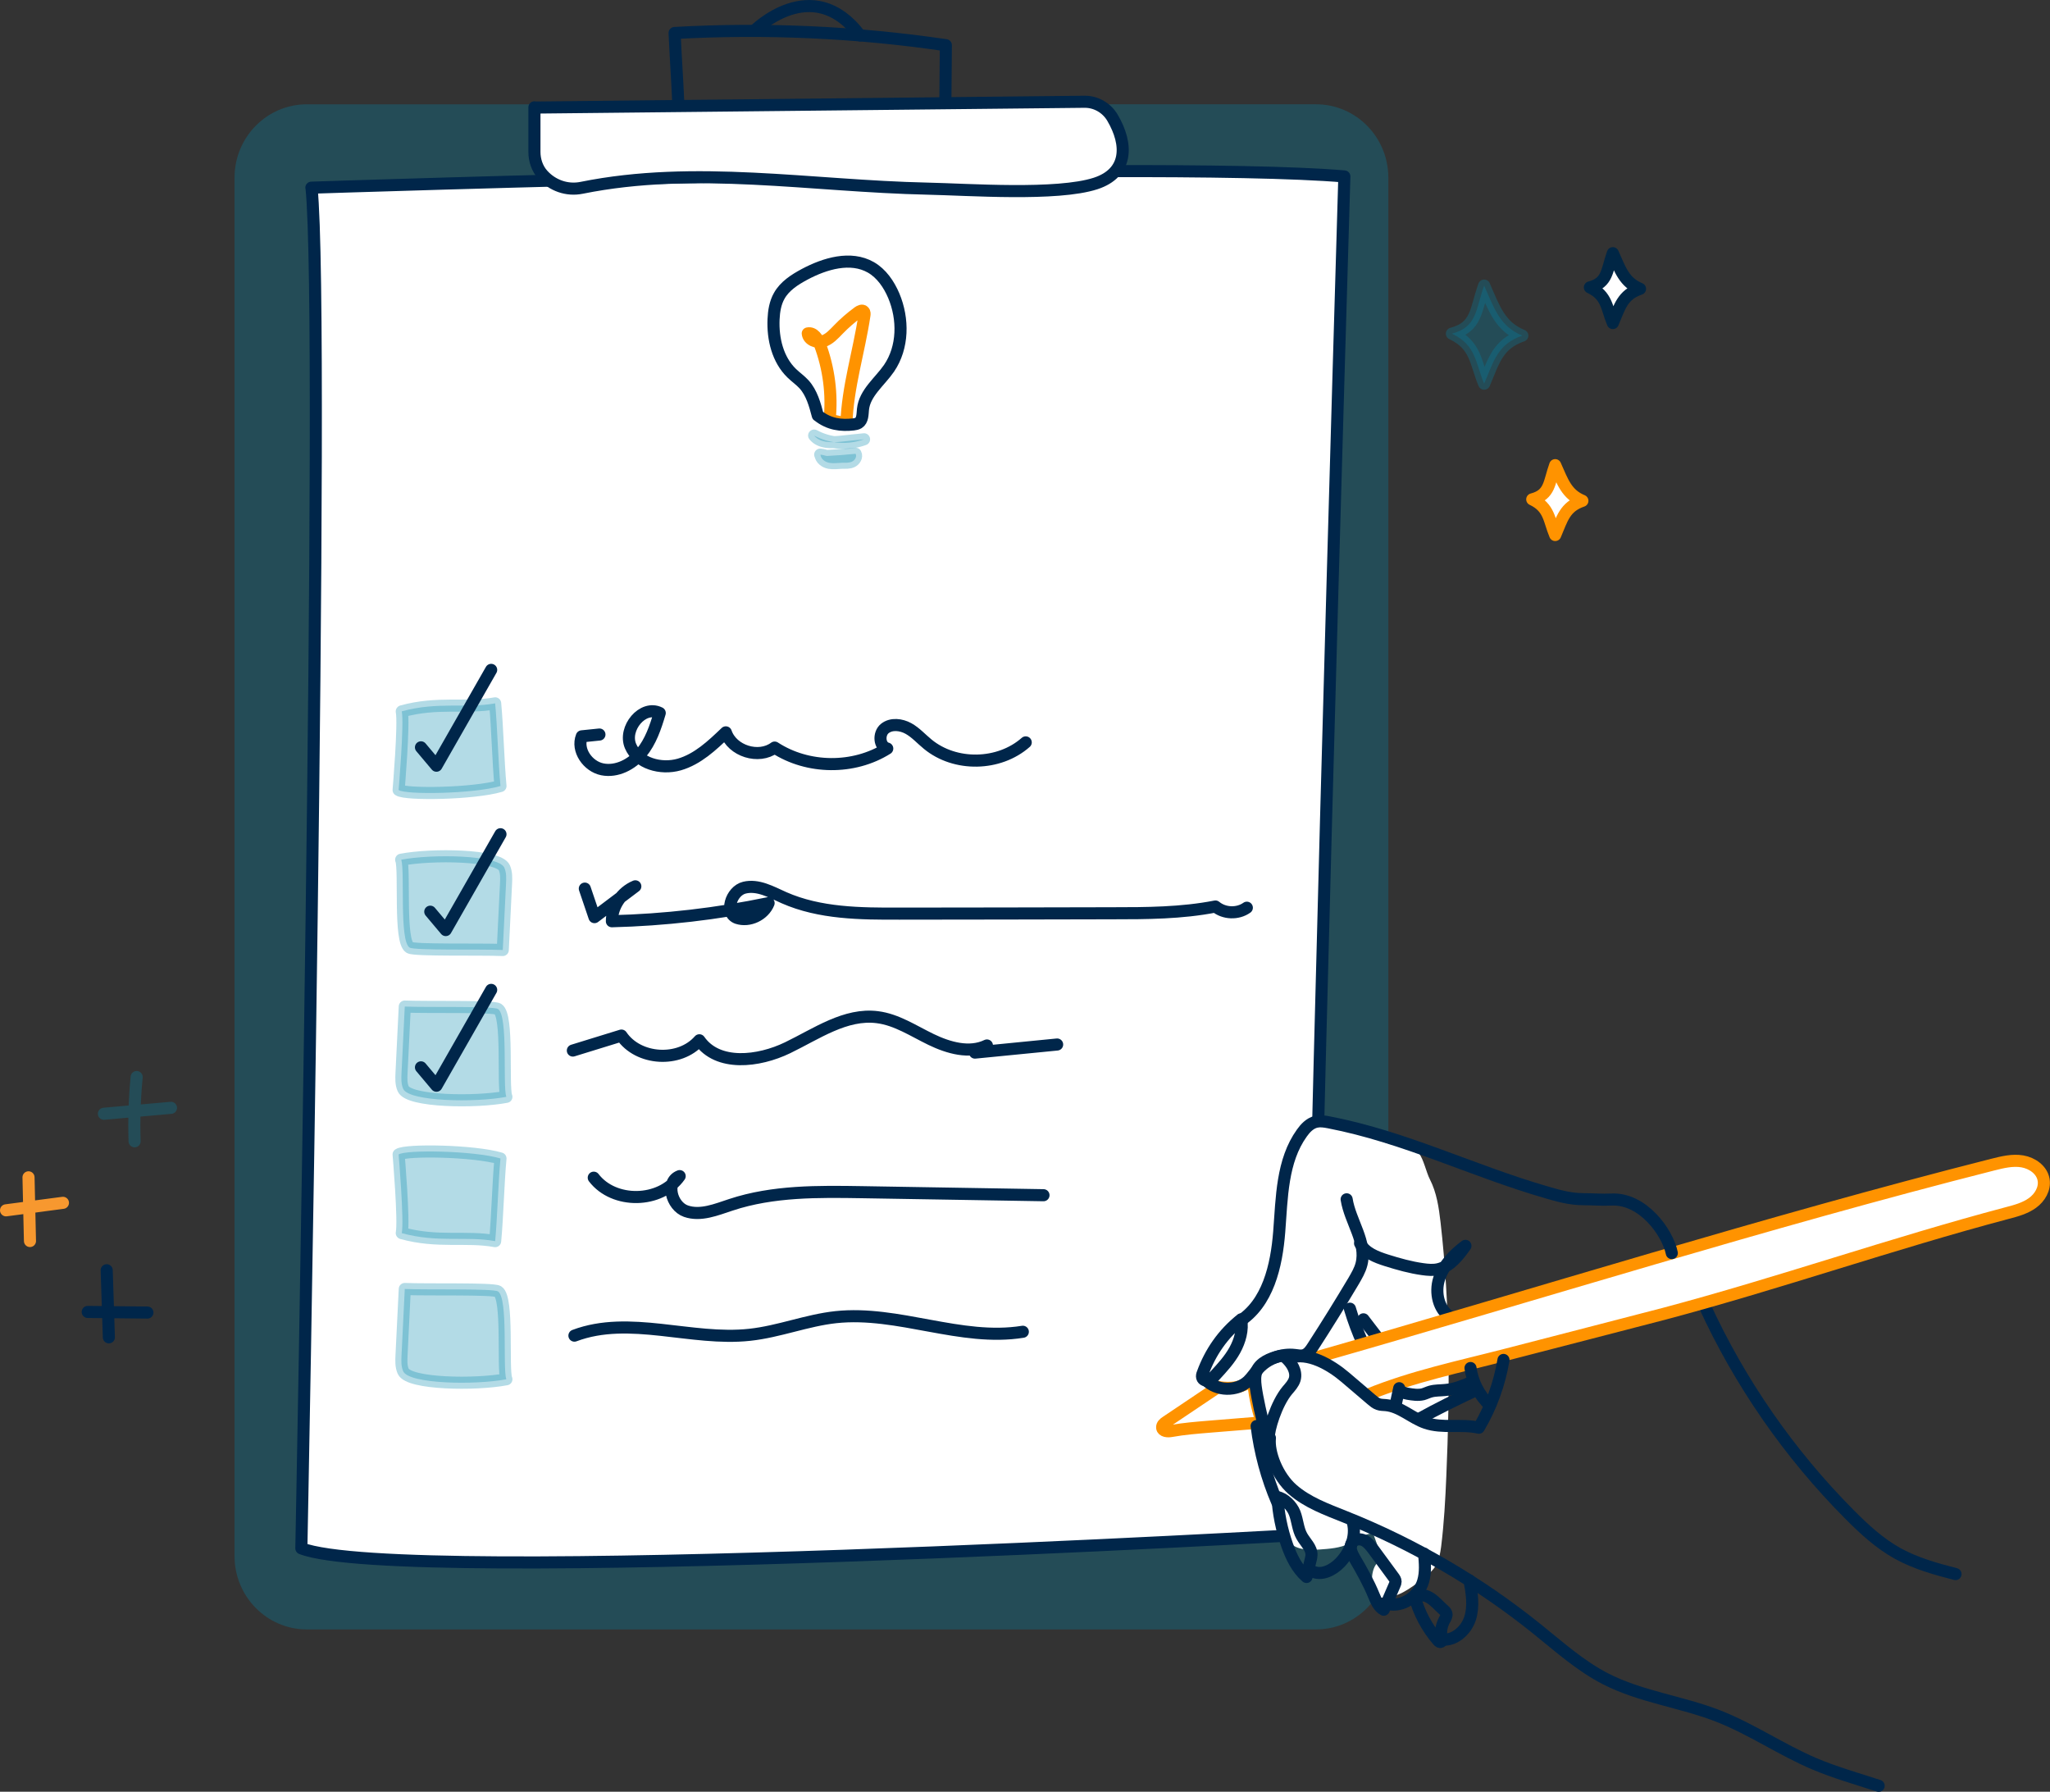
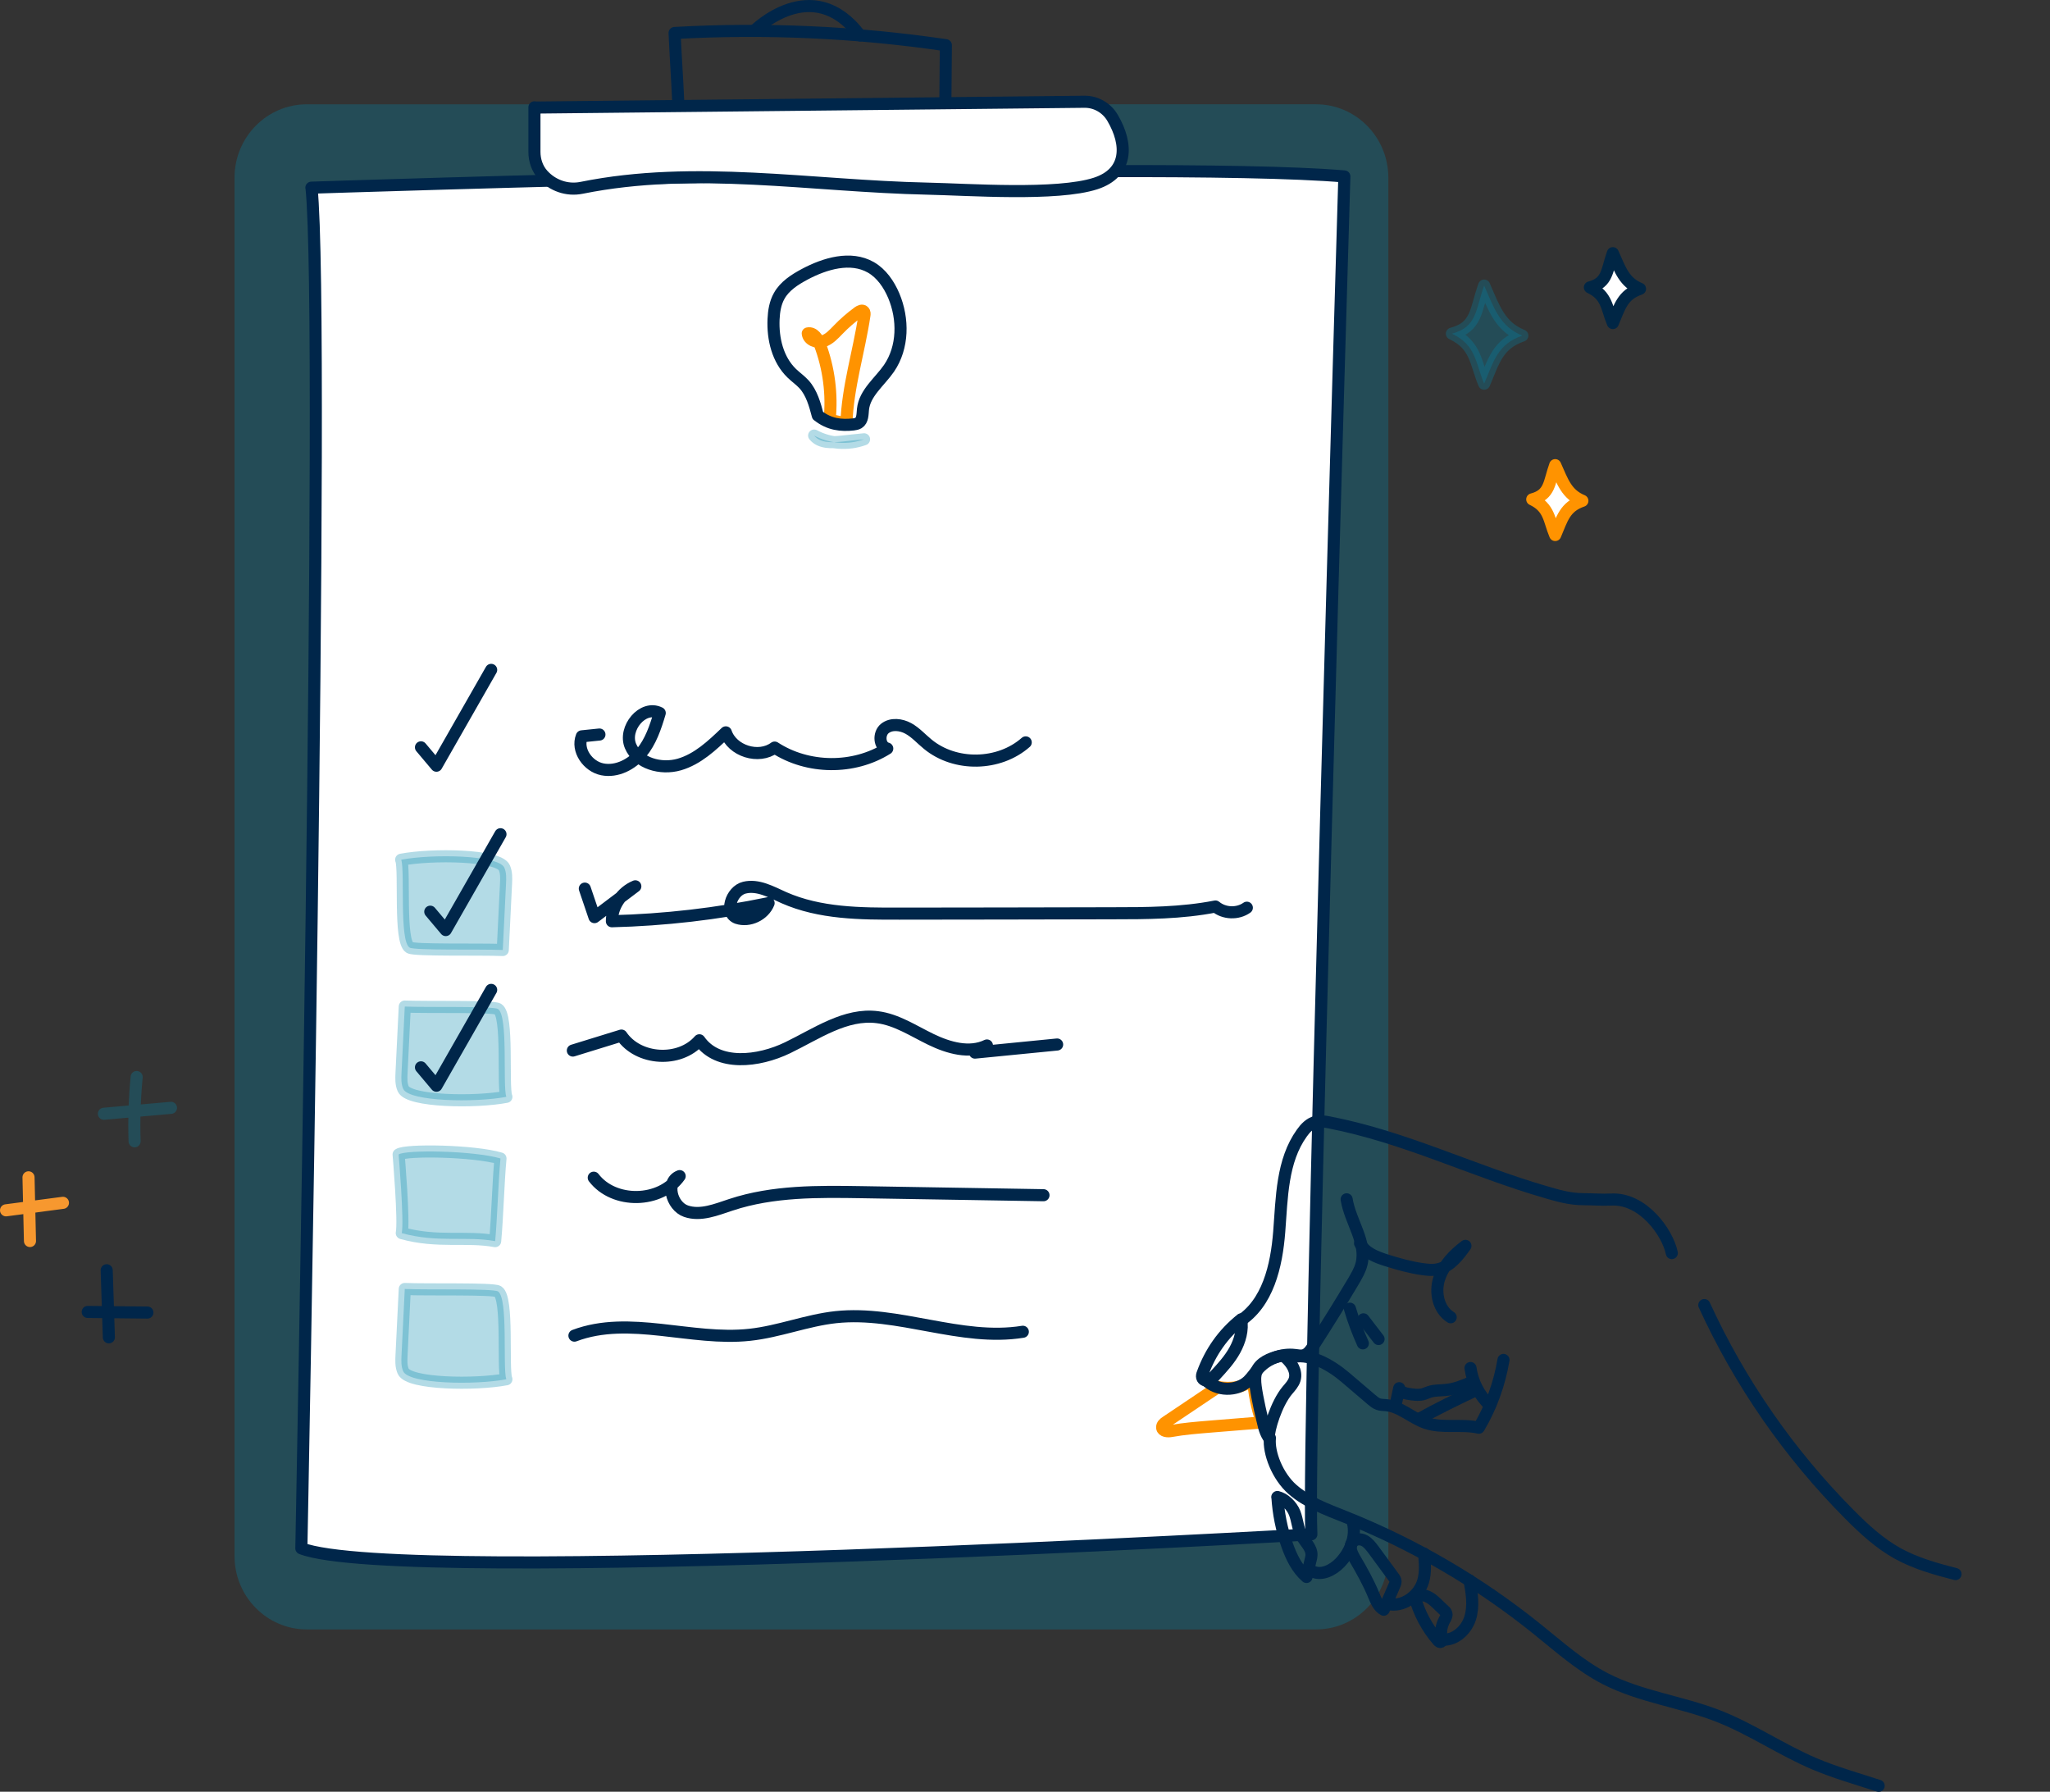
<svg xmlns="http://www.w3.org/2000/svg" id="Ebene_2" data-name="Ebene 2" viewBox="0 0 169.66 148.26">
  <rect x="0" y="0" width="169.66" height="148.26" fill="#333333" stroke="none" />
  <defs>
    <style>      .cls-1 {        stroke: #ff9300;      }      .cls-1, .cls-2, .cls-3, .cls-4, .cls-5, .cls-6, .cls-7, .cls-8 {        stroke-linecap: round;        stroke-linejoin: round;      }      .cls-1, .cls-2, .cls-3, .cls-9 {        fill: #fff;      }      .cls-2, .cls-5 {        stroke: #00264a;      }      .cls-3 {        stroke: #002645;      }      .cls-4 {        stroke: #f7982f;      }      .cls-4, .cls-5, .cls-6, .cls-7 {        fill: none;      }      .cls-6, .cls-8 {        stroke: #0087aa;      }      .cls-7 {        stroke: #00274c;      }      .cls-8 {        opacity: .3;      }      .cls-8, .cls-10 {        fill: #0087aa;      }      .cls-11, .cls-10 {        opacity: .3;      }    </style>
  </defs>
  <g id="Ebene_1-2" data-name="Ebene 1">
    <g>
      <path class="cls-10" d="M38.8,8.63h-13.41c-3.3,0-5.98,2.72-5.98,6.07v114.06c0,3.35,2.68,6.07,5.98,6.07H108.92c3.3,0,5.98-2.72,5.98-6.07V14.7c0-3.35-2.68-6.07-5.98-6.07H52.12" />
      <path class="cls-2" d="M25.77,15.53s69.3-2.32,85.49-.93c0,0-3.13,104.5-2.73,112.36,0,0-75.41,4.35-83.59,1.16,0,0,1.99-101.48,.84-112.59Z" />
-       <path class="cls-9" d="M109.46,93.23c-.29,0-.58,.05-.83,.2-.25,.15-.42,.41-.56,.67-2.07,3.76-.54,8.5-1.6,12.65-.24,.95-.62,1.9-.54,2.88,.04,.52,.22,1.03,.34,1.54,.28,1.17,.3,2.39,.31,3.59,.02,2.05,.05,4.1,.07,6.15,.02,1.54,.03,3.09-.18,4.61-.09,.65-.21,1.36,.13,1.92,.49,.81,1.64,.84,2.58,.78,.85-.06,1.72-.12,2.48-.49,.65-.32,1.26-.87,1.99-.82,.26,.72,.52,1.44,.78,2.16-.88,.25-.96,1.45-.86,2.36,.02,.2,.05,.4,.18,.55,.14,.16,.37,.2,.58,.22,1.26,.08,2.38-.75,3.38-1.53,.44-.35,.89-.7,1.16-1.19,.25-.46,.33-.99,.4-1.5,.24-1.94,.35-3.9,.43-5.86,.3-7,.32-14.03-.48-20.99-.14-1.21-.32-2.45-.88-3.54-.3-.58-.52-1.67-.9-2.14-.46-.57-1.32-.51-2-.68-1.99-.5-3.86-1.6-5.96-1.53Z" />
-       <path class="cls-8" d="M33.25,58.87c.21,.98-.26,6.5-.26,6.5,.58,.41,6.24,.32,8.43-.33-.18-1.89-.26-4.95-.44-6.84-2.4,.44-4.75-.16-7.72,.66Z" />
+       <path class="cls-8" d="M33.25,58.87Z" />
      <path class="cls-8" d="M33.21,71.14c.31,.97-.18,6.74,.69,7.27,.42,.25,5.8,.12,7.71,.2,.09-1.83,.18-3.67,.27-5.5,.02-.44,.04-.9-.14-1.31-.47-1.06-5.98-1.15-8.54-.66Z" />
      <path class="cls-5" d="M49.61,60.78l-1.46,.15c-.45,1.14,.5,2.49,1.7,2.73s2.44-.41,3.22-1.35,1.18-2.13,1.53-3.31c-1.41-.7-3.03,1.28-2.42,2.73s2.52,1.97,4.04,1.53,2.71-1.57,3.85-2.66c.53,1.55,2.72,2.24,4.04,1.26,2.75,1.79,6.54,1.83,9.32,.08-.67-.17-.74-1.23-.2-1.66s1.35-.33,1.95,0,1.07,.87,1.6,1.3c2.27,1.87,5.9,1.8,8.11-.15" />
      <path class="cls-5" d="M48.4,73.53l.8,2.36c1.13-.85,2.26-1.7,3.38-2.55-1.14,.47-1.94,1.66-1.94,2.89,4.36-.11,8.7-.61,12.97-1.5-.39,.98-1.6,1.56-2.6,1.23-1.08-.39-.52-2.24,.6-2.51s2.22,.36,3.27,.83c2.97,1.31,6.33,1.33,9.58,1.32,5.86,0,11.71-.02,17.57-.03,2.86,0,5.75-.01,8.56-.56,.72,.6,1.84,.64,2.6,.1" />
      <path class="cls-5" d="M47.41,86.93l4.02-1.24c1.39,2.06,4.82,2.26,6.45,.39,1.52,2.18,4.9,1.78,7.3,.62s4.8-2.87,7.44-2.53c1.59,.2,2.98,1.14,4.43,1.84s3.18,1.2,4.63,.5c-.33,.2-.66,.39-.99,.59,2.27-.22,4.53-.44,6.8-.67" />
      <path class="cls-5" d="M49.14,97.45c1.67,2.19,5.52,2.12,7.11-.13-1.2,.45-.69,2.48,.52,2.9s2.51-.13,3.73-.53c3.48-1.15,7.22-1.1,10.88-1.04,4.99,.08,9.99,.17,14.98,.25" />
      <path class="cls-5" d="M47.54,110.52c4.56-1.72,9.67,.46,14.51-.07,2.42-.26,4.72-1.2,7.13-1.46,5.17-.55,10.34,2.04,15.47,1.21" />
      <path class="cls-8" d="M122.83,31.75c.8-1.86,1.1-3.27,3.16-3.98-1.83-.75-2.3-2.17-3.16-4.14-.73,2.03-.57,3.42-2.67,3.98,2.02,.95,1.94,2.41,2.67,4.14Z" />
      <path class="cls-1" d="M128.71,44.27c.57-1.32,.78-2.33,2.25-2.83-1.3-.54-1.63-1.55-2.25-2.95-.52,1.45-.41,2.44-1.9,2.83,1.44,.68,1.38,1.72,1.9,2.95Z" />
      <path class="cls-3" d="M133.48,26.73c.57-1.32,.78-2.33,2.25-2.83-1.3-.54-1.63-1.55-2.25-2.95-.52,1.45-.41,2.44-1.9,2.83,1.44,.68,1.38,1.72,1.9,2.95Z" />
      <g>
        <path class="cls-4" d="M2.36,97.42l.12,5.27" />
        <path class="cls-4" d="M.5,100.15l4.71-.62" />
      </g>
      <path class="cls-5" d="M8.83,105.11l.18,5.55" />
      <path class="cls-5" d="M7.26,108.56l4.94,.05" />
      <g class="cls-11">
        <path class="cls-6" d="M11.31,89.12c-.17,1.77-.23,3.55-.17,5.32" />
        <path class="cls-6" d="M8.6,92.16l5.55-.49" />
      </g>
      <path class="cls-5" d="M34.84,61.84l1.28,1.52c1.51-2.64,3.02-5.28,4.53-7.93" />
      <path class="cls-5" d="M35.61,75.44l1.28,1.52c1.51-2.64,3.02-5.28,4.53-7.93" />
      <path class="cls-5" d="M56.13,8.4c-.1-2.23-.2-3.44-.3-5.67,7.49-.42,15.02-.08,22.45,1.01-.01,1.58-.03,3.16-.04,4.74" />
      <path class="cls-5" d="M62.41,2.56s4.82-4.87,8.77,.37" />
      <path class="cls-2" d="M44.23,8.88v3.69c0,.69,.23,1.38,.69,1.89,.79,.88,2,1.33,3.22,1.08,9.41-1.9,18.92-.14,28.63,.07,3.36,.07,10.71,.61,13.91-.43,2.66-.87,2.71-3.2,1.39-5.44-.48-.81-1.35-1.32-2.29-1.32l-45.55,.48" />
      <path class="cls-1" d="M68.66,34.75c.22-2.11-.06-4.28-.81-6.27-.17-.46-.52-.99-1-.89,.05,.54,.74,.81,1.26,.65s.9-.59,1.28-.98c.5-.52,1.05-.99,1.63-1.42,.14-.1,.34-.2,.46-.08,.09,.08,.08,.22,.06,.34-.45,3-1.39,5.92-1.49,8.95t-1.39-.31Z" />
      <path class="cls-8" d="M67.38,36.04c1.25,.68,2.79,.8,4.13,.31-.6,.06-1.21,.12-1.81,.19-.85,.09-1.82,.13-2.32-.5Z" />
-       <path class="cls-8" d="M67.9,37.62c.03,.36,.39,.62,.74,.68s.72,0,1.08-.01c.27,0,.55,.02,.79-.09s.43-.41,.3-.65c-.78,.08-1.57,.14-2.36,.18-.12,0-.29-.09-.57-.11Z" />
      <path class="cls-7" d="M67.68,34.38c-.24-.91-.5-1.87-1.13-2.57-.31-.34-.69-.6-1.02-.92-1.17-1.13-1.58-2.85-1.51-4.47,.03-.67,.14-1.36,.47-1.94,.45-.81,1.28-1.34,2.1-1.78,1.69-.9,3.81-1.53,5.48-.58,.89,.51,1.5,1.41,1.9,2.35,.81,1.93,.79,4.27-.39,6-.77,1.12-2.02,2.04-2.16,3.4-.04,.41-.02,.91-.37,1.13-.13,.08-.28,.1-.43,.12-.99,.11-2,.01-2.93-.74Z" />
      <path class="cls-8" d="M41.9,90.76c-.31-.97,.18-6.74-.69-7.27-.42-.25-5.8-.12-7.71-.2-.09,1.83-.18,3.67-.27,5.5-.02,.44-.04,.9,.14,1.31,.47,1.06,5.98,1.15,8.54,.66Z" />
      <path class="cls-8" d="M41.9,114.13c-.31-.97,.18-6.74-.69-7.27-.42-.25-5.8-.12-7.71-.2-.09,1.83-.18,3.67-.27,5.5-.02,.44-.04,.9,.14,1.31,.47,1.06,5.98,1.15,8.54,.66Z" />
      <path class="cls-5" d="M34.84,88.32l1.28,1.52c1.51-2.64,3.02-5.28,4.53-7.93" />
      <path class="cls-8" d="M33.25,102.03c.21-.98-.26-6.5-.26-6.5,.58-.41,6.24-.32,8.43,.33-.18,1.89-.26,4.95-.44,6.84-2.4-.44-4.75,.16-7.72-.66Z" />
      <g>
        <path class="cls-5" d="M120.06,109c-1.01-.63-1.32-2.03-.96-3.17s1.23-2.03,2.18-2.74c-.58,.82-1.26,1.7-2.24,1.93-.42,.1-.86,.06-1.29,0-1.02-.14-2.01-.42-3-.73-.85-.27-1.78-.62-2.19-1.41" />
        <path class="cls-5" d="M141.05,107.99c2.94,6.42,7.03,12.31,12,17.31,1.22,1.23,2.51,2.42,4.03,3.26,1.48,.81,3.13,1.27,4.76,1.69" />
        <path class="cls-5" d="M112.79,111.16c-.42-.93-.78-1.89-1.07-2.87" />
        <path class="cls-5" d="M114.09,110.8c-.45-.6-.8-1.03-1.25-1.63" />
-         <path class="cls-1" d="M108.76,112.37c18.61-5.32,37.4-11.24,56.16-16,.8-.2,1.63-.41,2.45-.27s1.62,.7,1.76,1.52c.13,.74-.31,1.48-.92,1.92s-1.34,.64-2.07,.83c-9.58,2.54-18.8,5.78-28.38,8.33-1.99,.53-10.66,2.75-13.1,3.39-3.86,1-7.74,1.8-11.44,3.31" />
        <path class="cls-1" d="M100.83,114.76l-4.32,2.9c-.17,.11-.35,.26-.33,.47,.03,.31,.47,.34,.77,.28,1.05-.19,2.11-.27,3.18-.36,1.43-.12,2.86-.23,4.31-.35-.41-1.18-.66-2.43-.74-3.68-.32,.41-.83,.66-1.34,.76s-1.04,.07-1.53,0Z" />
        <path class="cls-5" d="M111.45,99.24c.29,1.84,1.69,3.55,1.23,5.36-.13,.51-.4,.96-.66,1.41-1.09,1.83-2.22,3.65-3.38,5.44-.18,.28-.39,.58-.71,.68-.25,.08-.51,.02-.77-.01-1.09-.13-2.23,.29-2.98,1.1-.31,.34-.56,.74-.89,1.06-.94,.88-2.59,.84-3.49-.08" />
        <path class="cls-5" d="M102.72,109.17c.16,.87-.1,1.78-.53,2.56s-1.04,1.44-1.64,2.09c-.15,.16-.31,.33-.52,.4s-.49-.03-.54-.24c-.03-.12,0-.24,.05-.36,.62-1.7,1.66-3.24,3.19-4.45Z" />
        <path class="cls-5" d="M102.53,109.37c2.41-1.49,3.12-4.63,3.34-7.45s.22-5.86,1.87-8.16c.29-.41,.66-.8,1.15-.93,.35-.09,.73-.03,1.09,.04,6.32,1.22,11.82,4,18,5.79,.93,.27,1.93,.57,3.09,.57,.76,0,1.5,.07,2.26,.03,2.64-.15,4.69,2.74,5.03,4.43" />
        <path class="cls-5" d="M104.97,118.91c-.16-.25-.27-.53-.35-.82-.19-.76-.57-2.37-.7-3.37-.05-.42-.08-.86,.07-1.25,.29-.73,1.13-1.07,1.89-1.25,.1-.02,.2-.04,.3-.02,.09,.02,.16,.08,.22,.14,.51,.46,.94,1.14,.75,1.8-.11,.35-.37,.63-.61,.91-.92,1.1-1.57,3.29-1.53,3.92-.02-.03-.03-.05-.05-.08Z" />
        <path class="cls-5" d="M105.1,118.99c-.13,1.22,.62,3.16,1.86,4.25s2.83,1.66,4.35,2.27c5.72,2.28,11.1,5.42,15.89,9.28,1.82,1.46,3.58,3.05,5.66,4.12,2.91,1.5,6.26,1.89,9.32,3.08,2.77,1.08,5.25,2.8,7.98,3.96,1.73,.73,3.54,1.24,5.32,1.82" />
        <path class="cls-5" d="M121.7,113.2c.16,1.17,.74,2.29,1.61,3.09" />
        <path class="cls-5" d="M124.43,112.53c-.33,1.97-1.02,3.89-2.04,5.61-1.44-.33-3,.08-4.4-.4-1.15-.39-2.09-1.36-3.3-1.47-.2-.02-.42-.01-.61-.08-.22-.07-.4-.23-.58-.38-.72-.62-1.44-1.23-2.17-1.85-1.21-1.03-3.1-2.13-4.6-1.59" />
        <path class="cls-5" d="M111.97,126c.29,1.17-.23,2.43-1.06,3.3-.6,.63-1.56,1.12-2.33,.71-.08-.04-.25-.18-.19-.12" />
        <path class="cls-5" d="M105.72,123.87c.08,1.35,.35,2.69,.8,3.97,.35,.99,.82,1.97,1.61,2.65,.12-.48,.23-.97,.35-1.45,.03-.12,.06-.24,.06-.37,.02-.59-.51-1.04-.8-1.56-.33-.58-.35-1.29-.59-1.91s-.87-1.22-1.44-1.32Z" />
-         <path class="cls-5" d="M104,118c.27,2.16,.84,4.29,1.7,6.29" />
        <path class="cls-5" d="M114.65,132.93l.78-1.8c.04-.08,.07-.17,.07-.26,0-.13-.08-.25-.16-.36-.55-.75-1.11-1.5-1.66-2.26-.22-.29-.45-.6-.77-.77s-.78-.14-1,.15c-.28,.37-.04,.9,.19,1.3,.59,1,1.16,2.02,1.6,3.09,.19,.45,.39,.95,.82,1.18,.09-.21,.18-.41,.12-.28Z" />
        <path class="cls-5" d="M117.86,128.56c.07,.76,.14,1.55-.08,2.29-.36,1.23-1.7,2.18-2.95,1.87" />
        <path class="cls-5" d="M117.07,132.09c.36,1.35,1.03,2.62,1.95,3.67,.06,.07,.15,.14,.23,.1,.09-.04,.08-.17,.06-.27-.11-.52-.02-1.08,.24-1.55,.09-.16,.2-.33,.16-.51-.03-.14-.14-.23-.25-.33-.73-.65-1.28-1.48-2.39-1.12Z" />
        <path class="cls-5" d="M121.61,130.77c.21,1.05,.38,2.15,.05,3.16s-1.33,1.89-2.38,1.73" />
        <path class="cls-5" d="M115.52,116.17l.28-1.3c.06,.3,.42,.41,.71,.46,.42,.07,.85,.14,1.26,.04,.21-.06,.41-.16,.62-.22,.39-.11,.8-.09,1.2-.13,.85-.07,1.47-.35,2.26-.68" />
        <path class="cls-5" d="M117.41,117.43c1.59-.88,3.13-1.64,4.78-2.41" />
      </g>
    </g>
  </g>
</svg>